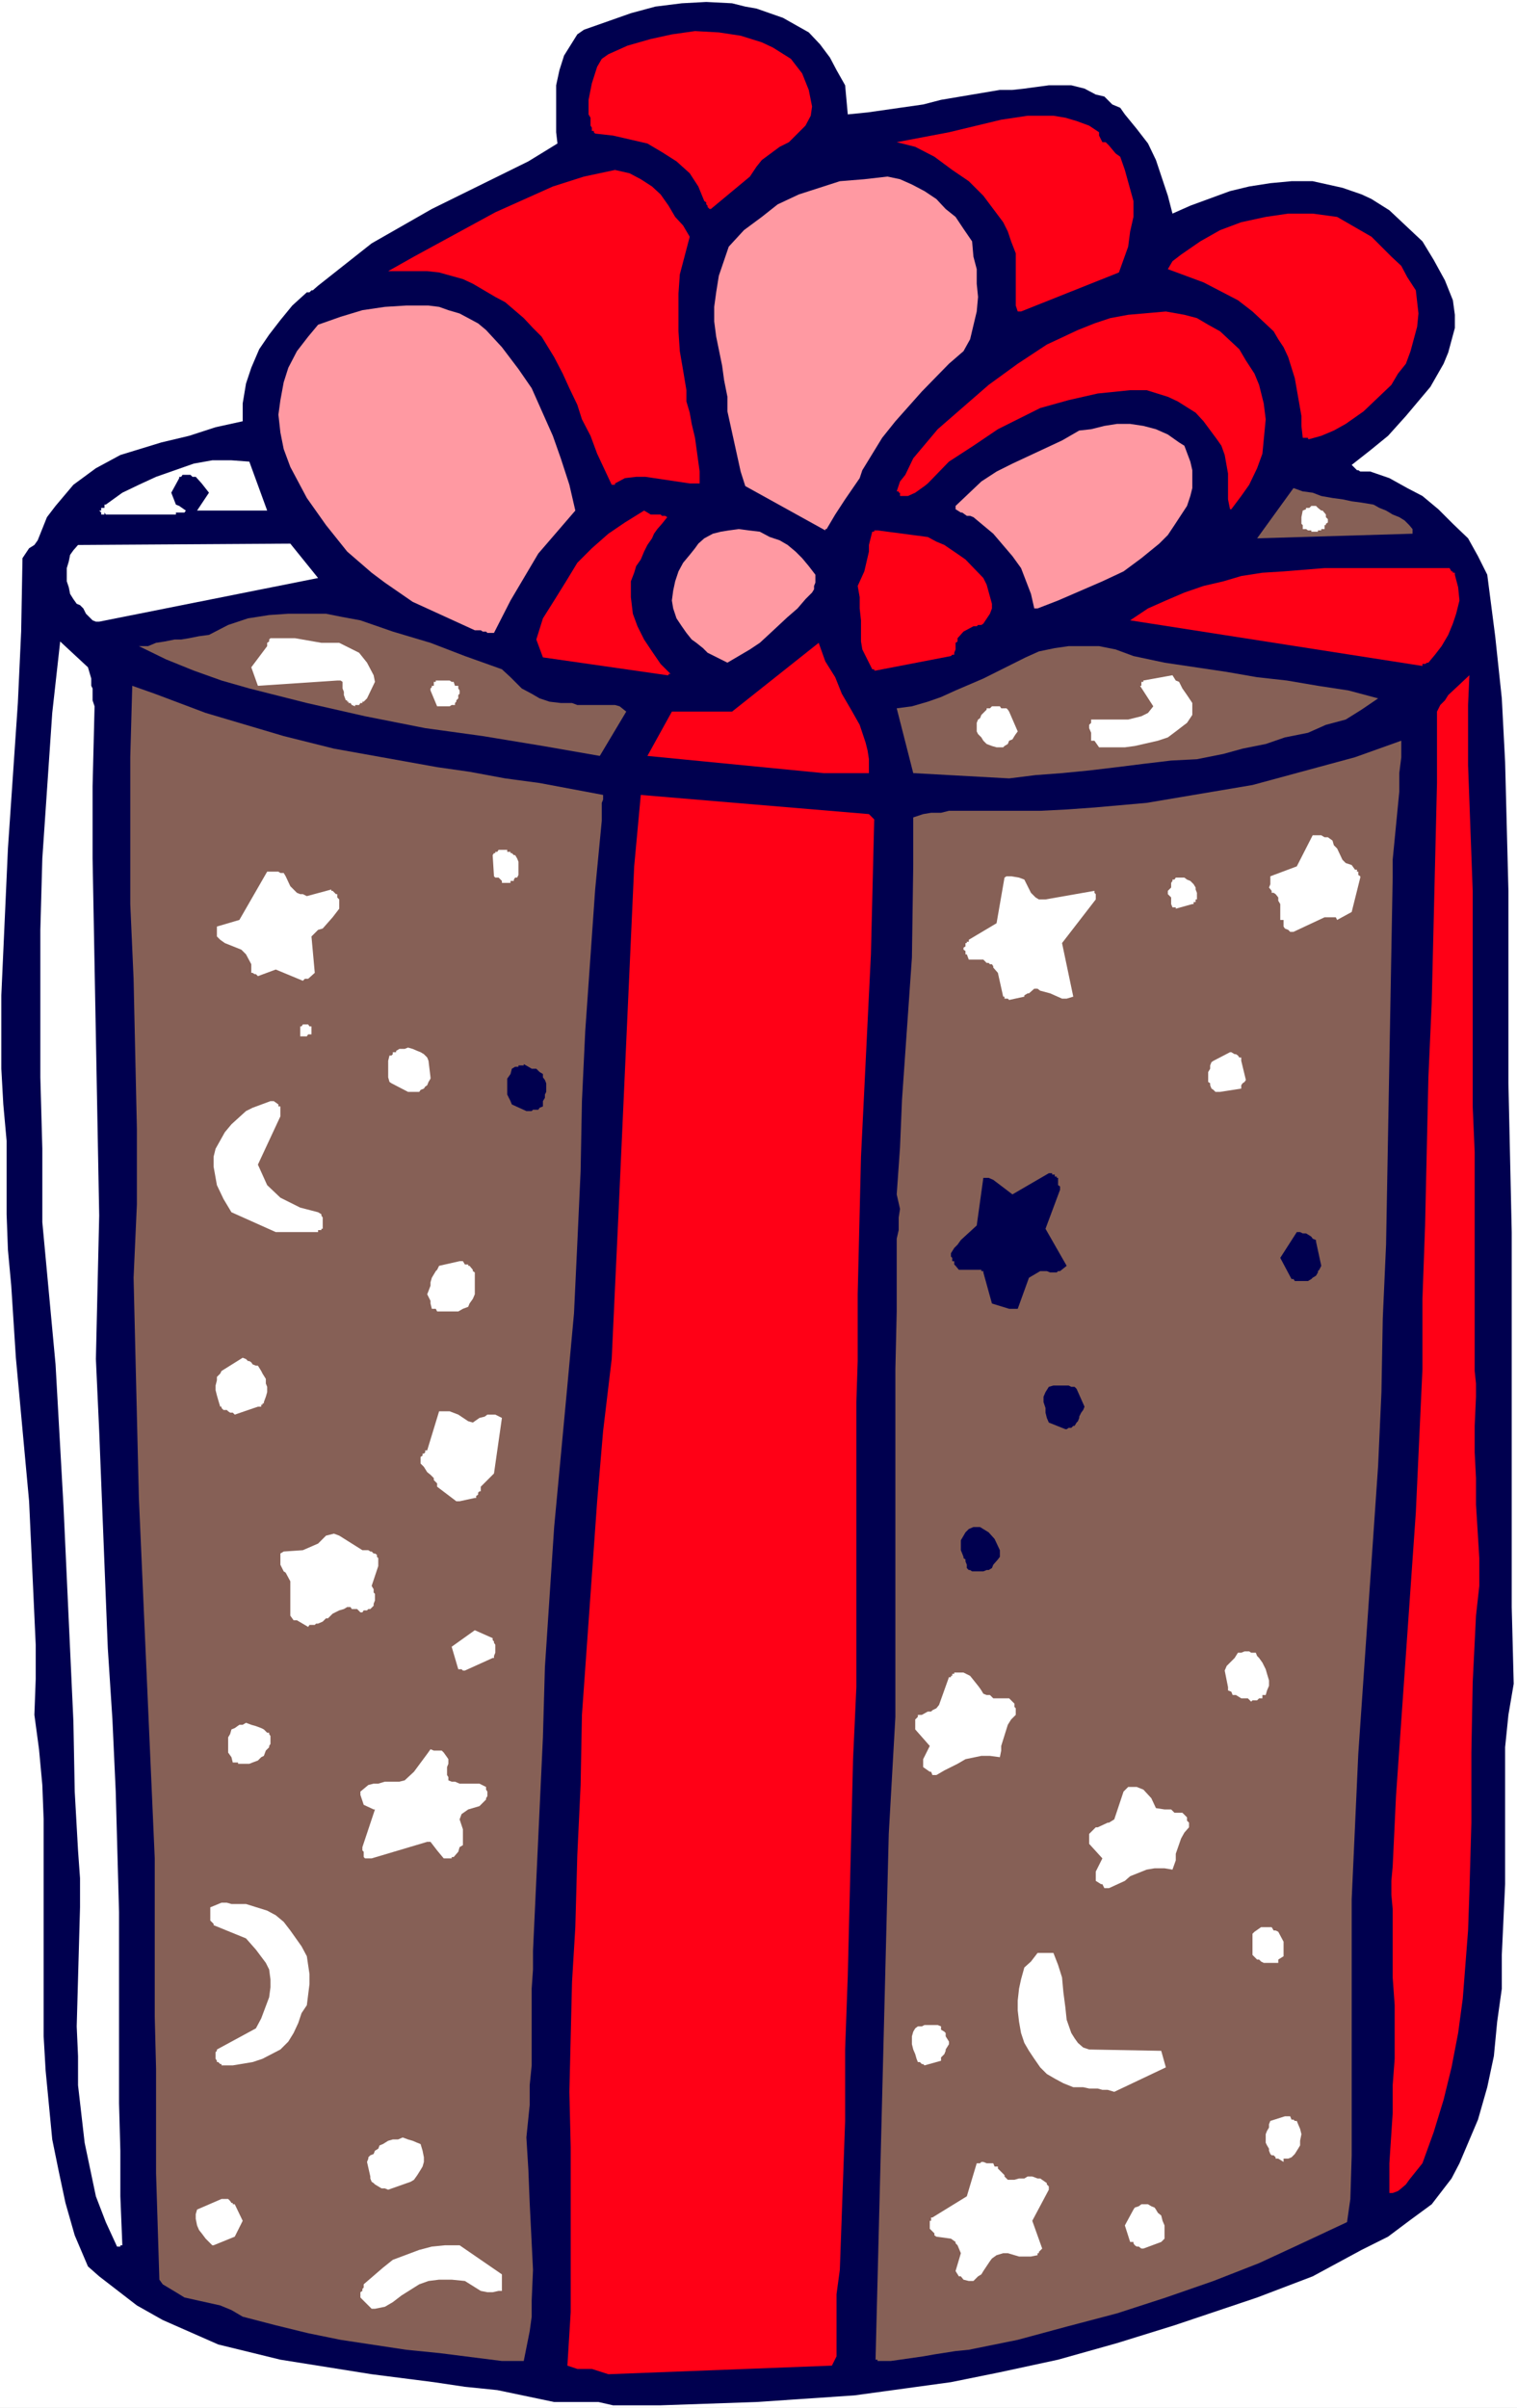
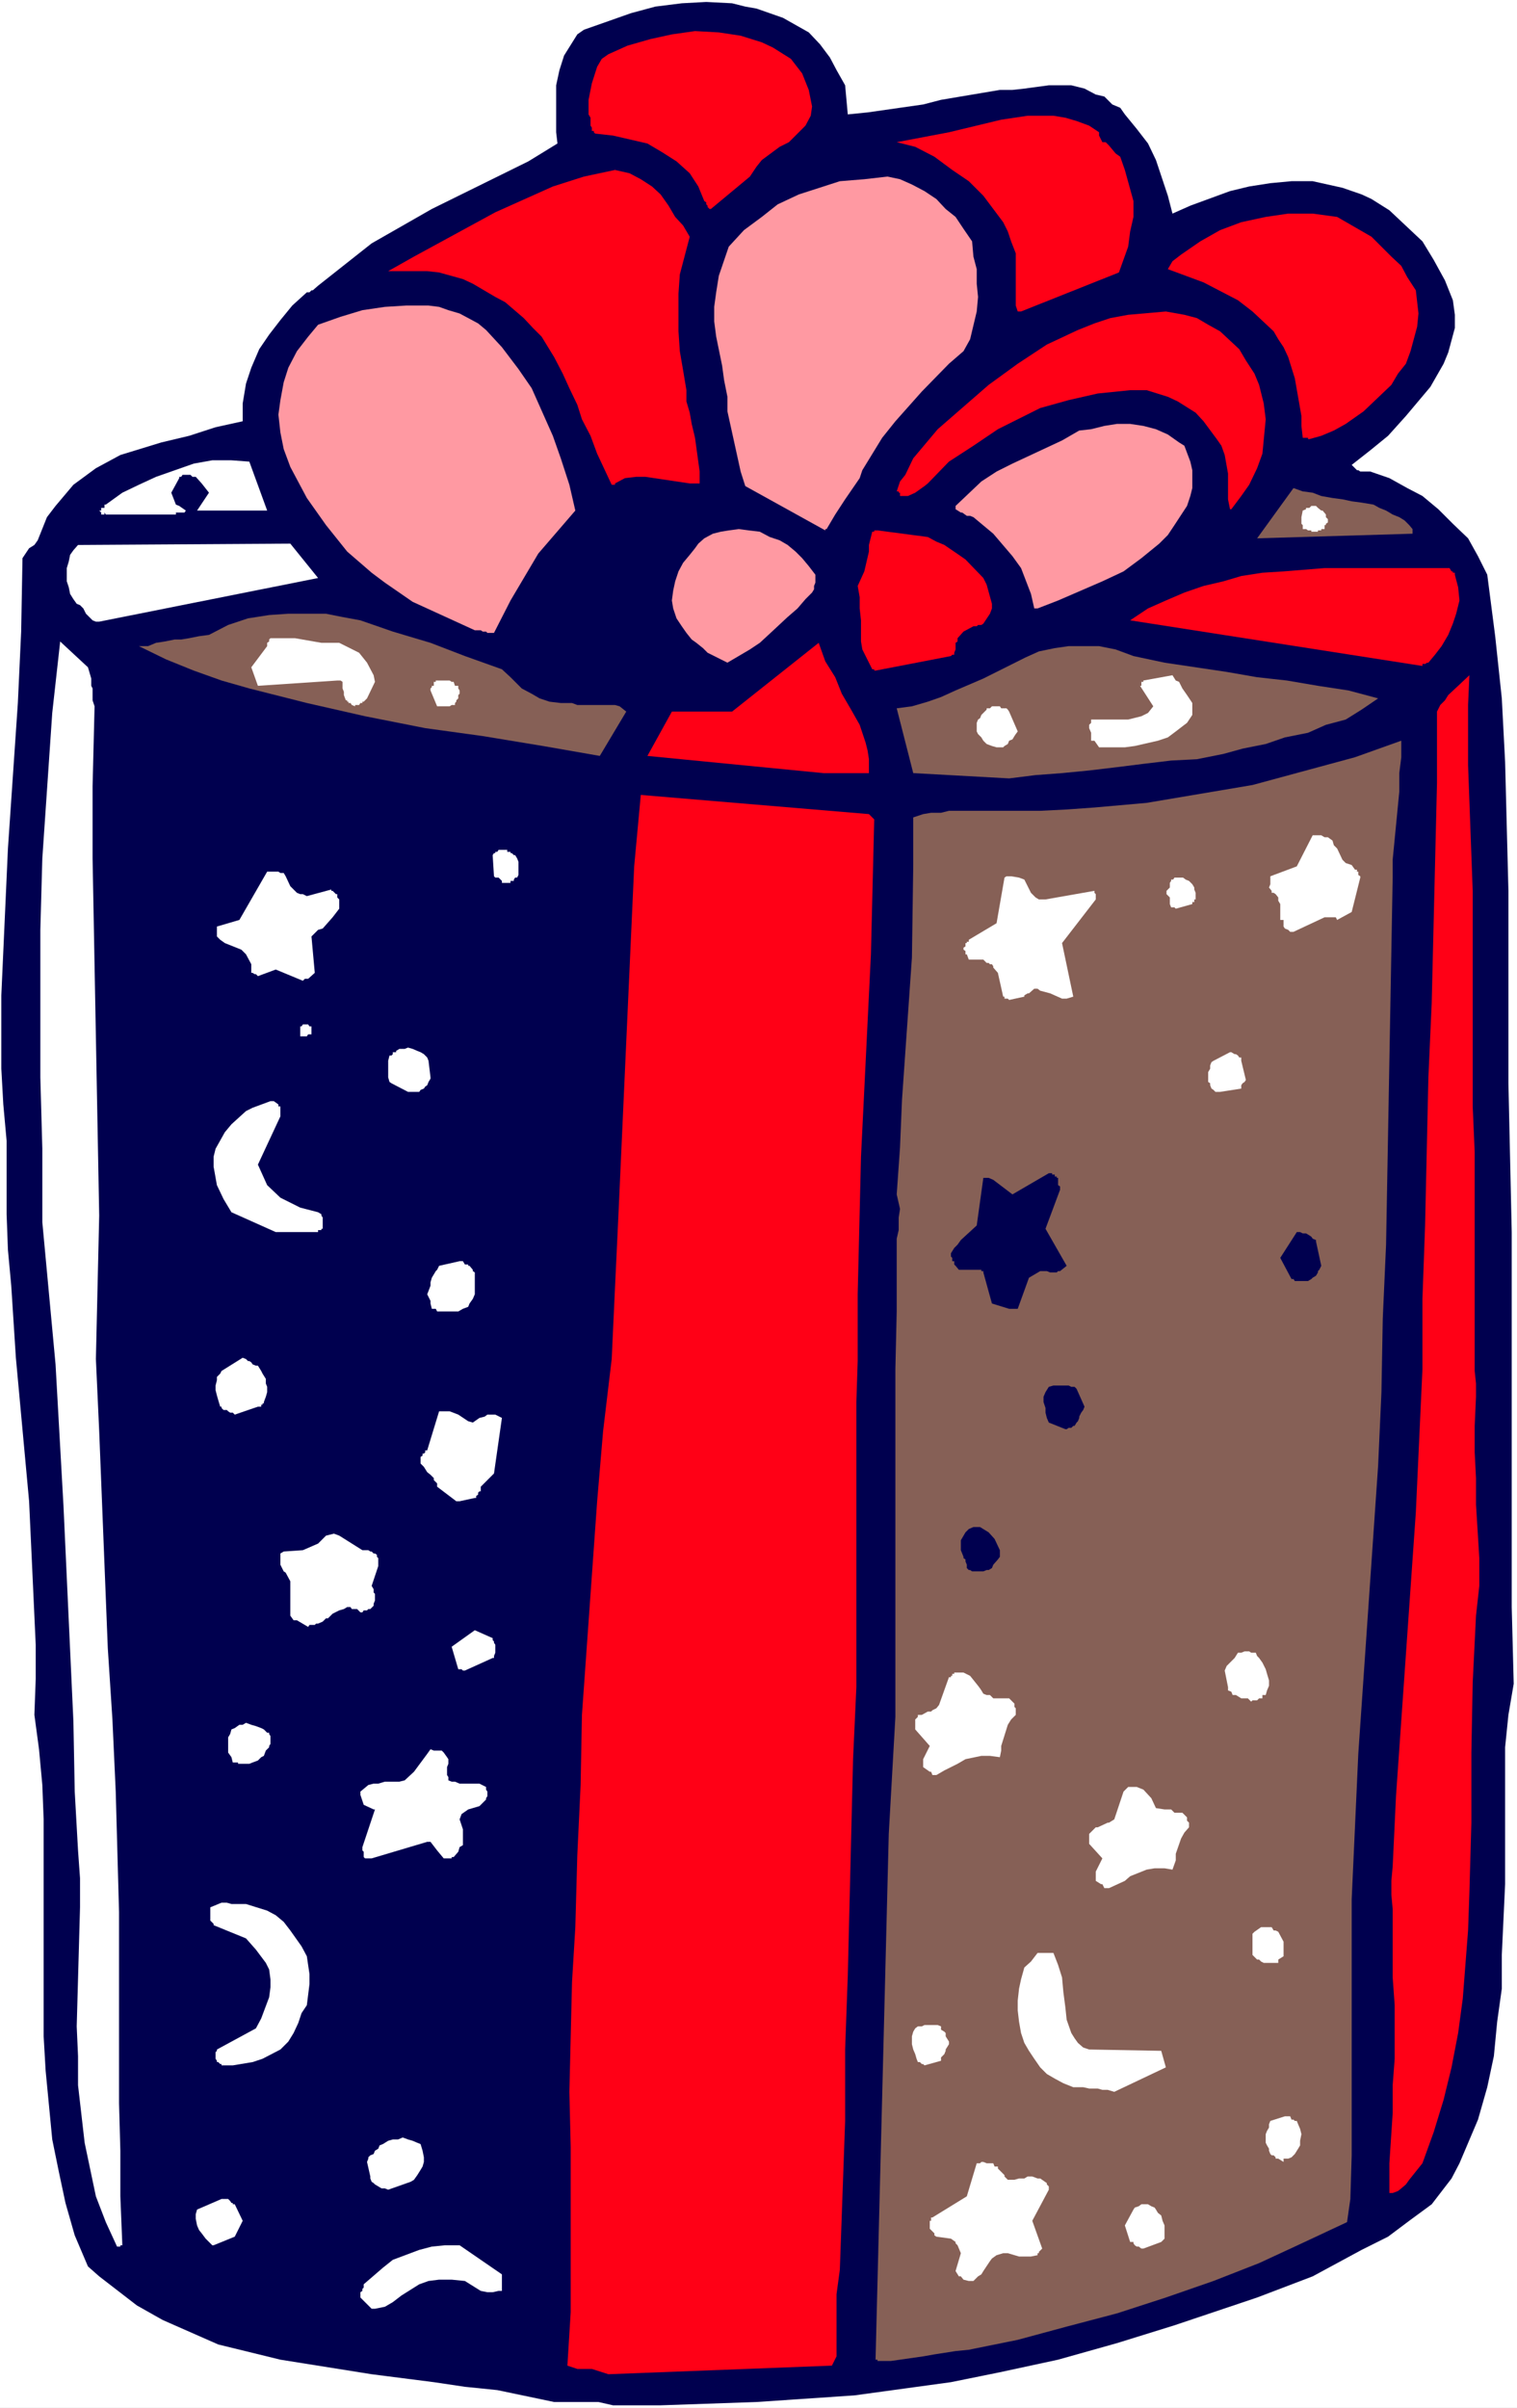
<svg xmlns="http://www.w3.org/2000/svg" xmlns:ns1="http://sodipodi.sourceforge.net/DTD/sodipodi-0.dtd" xmlns:ns2="http://www.inkscape.org/namespaces/inkscape" version="1.0" width="98.079mm" height="155.668mm" id="svg64" ns1:docname="Gift 32.wmf">
  <rect width="100%" height="100%" fill="#333333" stroke="none" />
  <ns1:namedview id="namedview64" pagecolor="#ffffff" bordercolor="#000000" borderopacity="0.25" ns2:showpageshadow="2" ns2:pageopacity="0.0" ns2:pagecheckerboard="0" ns2:deskcolor="#d1d1d1" ns2:document-units="mm" />
  <defs id="defs1">
    <pattern id="WMFhbasepattern" patternUnits="userSpaceOnUse" width="6" height="6" x="0" y="0" />
  </defs>
  <path style="fill:#ffffff;fill-opacity:1;fill-rule:evenodd;stroke:none" d="M 0,588.353 H 370.693 V 0 H 0 Z" id="path1" />
  <path style="fill:#00004f;fill-opacity:1;fill-rule:evenodd;stroke:none" d="m 149.796,587.707 h 11.635 l 23.431,-0.808 11.958,-0.808 11.958,-0.808 23.593,-3.232 11.958,-2.424 14.22,-3.07 14.382,-4.04 14.059,-4.363 20.199,-6.787 13.574,-5.171 11.958,-6.464 6.464,-3.232 5.171,-3.878 5.494,-4.04 4.848,-6.302 1.939,-3.717 4.525,-10.665 2.262,-7.918 1.616,-7.595 0.808,-8.403 1.131,-8.08 v -8.241 l 0.808,-17.29 v -25.047 -8.403 l 0.808,-7.918 1.293,-7.595 -0.485,-18.745 v -91.622 l -0.808,-36.358 v -47.023 l -0.808,-31.51 -0.808,-15.513 -1.616,-15.19 -1.939,-15.028 -2.262,-4.525 -2.424,-4.363 -3.717,-3.555 -3.555,-3.555 -3.878,-3.232 -3.717,-1.939 -4.363,-2.424 -4.686,-1.616 h -2.424 l -0.485,-0.323 h -0.323 l -1.293,-1.293 4.525,-3.555 4.363,-3.555 4.363,-4.848 5.979,-7.11 3.232,-5.656 1.131,-2.747 1.616,-5.979 v -3.232 l -0.485,-3.555 -1.939,-4.848 -2.747,-5.009 -2.747,-4.525 -8.08,-7.595 -4.363,-2.747 -2.424,-1.131 -4.686,-1.616 -7.272,-1.616 h -5.171 l -5.171,0.485 -5.171,0.808 -4.686,1.131 -9.696,3.555 -4.363,1.939 -1.131,-4.363 -2.909,-8.726 -1.939,-4.04 -2.747,-3.555 -2.909,-3.555 -1.131,-1.616 -1.939,-0.808 -1.939,-1.939 -2.101,-0.485 -2.747,-1.454 -3.232,-0.808 h -5.494 l -5.979,0.808 -2.909,0.323 h -3.07 l -14.382,2.424 -4.363,1.131 -13.574,1.939 -4.848,0.485 -0.646,-7.11 -2.101,-3.717 -1.616,-3.07 -2.424,-3.232 -2.747,-2.909 -6.302,-3.555 -6.464,-2.262 -2.747,-0.485 -3.232,-0.808 -6.302,-0.323 -5.979,0.323 -6.464,0.808 -5.979,1.616 -5.494,1.939 -5.979,2.101 -1.616,1.131 -3.232,5.171 -1.131,3.555 -0.808,3.717 v 11.473 l 0.323,2.747 -7.11,4.363 -23.592,11.635 -14.705,8.403 -3.07,2.424 -10.019,7.918 -1.293,1.131 h -0.323 l -0.485,0.485 h -0.646 l -3.555,3.232 -2.909,3.555 -2.747,3.555 -2.424,3.555 -1.939,4.525 -1.293,3.878 -0.808,4.848 v 4.363 l -6.625,1.454 -6.464,2.101 -6.787,1.616 -10.019,3.07 -5.979,3.232 -5.494,4.04 -4.363,5.171 -2.101,2.747 -2.262,5.656 -0.808,1.131 -1.293,0.808 -1.616,2.424 -0.323,17.937 -0.808,17.452 -2.424,35.55 -1.616,35.873 v 17.937 l 0.485,8.726 0.808,8.888 v 17.937 l 0.323,8.726 0.808,8.726 1.131,17.613 3.232,35.065 0.808,17.452 0.808,17.613 v 8.403 l -0.323,8.726 1.131,8.403 0.808,8.726 0.323,8.403 v 53.002 l 0.485,8.403 1.616,16.805 1.616,7.918 1.616,7.595 2.262,7.918 3.232,7.595 2.747,2.424 9.211,7.11 6.302,3.555 13.574,5.979 15.19,3.717 22.3,3.555 15.19,1.939 7.595,1.131 7.918,0.808 13.897,2.909 h 5.656 1.616 1.939 1.616 z" id="path2" />
  <path style="fill:#ff0016;fill-opacity:1;fill-rule:evenodd;stroke:none" d="m 148.665,580.112 54.618,-2.101 1.131,-2.262 v -2.909 -5.979 -3.232 -3.07 l 0.808,-5.979 1.293,-36.358 v -17.452 l 0.646,-17.937 1.293,-53.002 0.808,-17.613 v -69.646 l 0.323,-10.019 v -16.321 l 0.808,-33.611 2.424,-49.447 0.808,-32.965 -1.293,-1.293 -55.749,-4.686 -1.616,17.452 -3.878,85.805 -0.808,17.129 -0.808,17.452 -2.101,17.613 -1.454,17.129 -3.717,52.194 -0.323,17.129 -0.808,17.129 -0.485,17.613 -0.808,13.412 -0.646,26.824 0.323,13.574 v 40.236 l -0.808,13.089 2.424,0.808 h 3.555 z" id="path3" />
-   <path style="fill:#866056;fill-opacity:1;fill-rule:evenodd;stroke:none" d="m 122.649,576.88 h 5.333 l 1.454,-7.272 0.485,-3.555 v -3.878 l 0.323,-7.595 -0.808,-16.321 -0.323,-8.08 -0.485,-7.918 0.808,-7.918 v -4.848 l 0.485,-4.848 v -18.745 l 0.323,-4.686 v -4.525 l 2.424,-52.194 0.485,-17.129 2.262,-34.257 3.232,-34.581 1.616,-17.613 0.808,-17.129 0.808,-17.613 0.323,-17.129 0.808,-17.129 2.424,-34.581 1.616,-16.805 v -4.363 l 0.323,-0.808 v -1.131 l -15.513,-2.909 -8.403,-1.131 -8.726,-1.616 -7.918,-1.131 -25.208,-4.525 -12.281,-3.07 -19.068,-5.656 -12.443,-4.686 -5.494,-1.939 -0.485,17.452 v 35.873 l 0.808,18.26 0.808,36.681 v 18.421 l -0.808,17.937 1.293,53.81 3.878,88.067 v 38.62 l 0.323,12.766 v 25.531 l 0.808,26.016 0.808,1.131 3.232,1.939 2.101,1.293 8.726,1.939 2.747,1.131 2.747,1.616 8.08,2.101 7.918,1.939 7.918,1.616 15.998,2.424 8.08,0.808 z" id="path4" />
  <path style="fill:#866056;fill-opacity:1;fill-rule:evenodd;stroke:none" d="m 214.756,576.88 h 2.909 l 7.918,-1.131 2.747,-0.485 5.171,-0.808 3.232,-0.323 11.958,-2.424 11.958,-3.232 12.281,-3.232 11.958,-3.878 11.635,-4.04 11.15,-4.363 11.15,-5.171 10.342,-4.848 0.808,-5.656 0.323,-10.665 v -27.147 -17.937 -17.452 l 1.616,-35.55 4.848,-70.454 0.808,-17.937 0.323,-17.937 0.808,-18.098 1.616,-89.683 v -4.363 l 1.616,-16.644 v -4.525 l 0.485,-3.878 v -4.04 l -11.311,4.04 -25.047,6.787 -25.855,4.363 -12.766,1.131 -6.787,0.485 -6.464,0.323 h -22.3 l -1.939,0.485 h -2.424 l -1.939,0.323 -2.424,0.808 v 11.635 l -0.323,22.623 -2.424,34.742 -0.485,11.635 -0.808,11.473 0.808,3.555 -0.323,2.101 v 3.07 l -0.485,2.101 v 17.775 l -0.323,14.058 v 84.997 l -1.616,28.602 -3.232,128.465 h 0.485 v 0.323 z" id="path5" />
  <path style="fill:#ffffff;fill-opacity:1;fill-rule:evenodd;stroke:none" d="m 91.623,564.115 2.424,-0.485 1.939,-1.131 2.101,-1.616 4.363,-2.747 2.262,-0.808 2.585,-0.323 h 3.07 l 3.232,0.323 3.878,2.424 1.616,0.323 h 1.293 l 1.454,-0.323 h 0.808 v -0.485 -3.07 -0.485 l -10.342,-7.11 h -3.555 l -3.232,0.323 -3.07,0.808 -6.464,2.424 -2.424,1.939 -4.686,4.04 v 0.808 l -0.323,0.323 v 0.485 l -0.485,0.323 v 1.293 l 2.747,2.747 z" id="path6" />
  <path style="fill:#ffffff;fill-opacity:1;fill-rule:evenodd;stroke:none" d="m 237.864,557.328 1.131,-1.131 0.808,-0.485 0.485,-0.808 1.616,-2.424 0.485,-0.646 1.131,-0.808 1.616,-0.485 h 1.131 l 2.747,0.808 h 2.909 l 1.616,-0.323 v -0.485 h 0.323 v -0.323 l 0.808,-0.808 -2.424,-6.787 4.04,-7.595 v -0.808 l -0.485,-0.485 v -0.323 l -1.616,-1.131 h -0.646 l -1.293,-0.485 h -1.131 l -0.808,0.485 h -1.293 l -1.131,0.323 h -1.616 l -0.808,-0.808 v -0.323 l -1.616,-1.616 v -0.485 h -0.323 -0.485 l -0.323,-0.808 h -0.808 -0.323 -0.485 l -0.808,-0.323 h -0.485 l -0.323,0.323 h -0.485 -0.323 l -2.424,8.08 -8.403,5.171 h -0.323 v 0.808 h -0.323 v 1.939 l 1.131,1.131 v 0.485 l 0.485,0.323 3.555,0.485 1.131,0.808 v 0.323 l 0.485,0.485 0.808,1.939 -1.293,4.363 0.808,1.293 h 0.485 l 0.646,0.808 1.293,0.323 h 0.323 0.485 z" id="path7" />
  <path style="fill:#ffffff;fill-opacity:1;fill-rule:evenodd;stroke:none" d="M 29.895,548.602 29.41,536.644 V 525.494 L 29.087,513.86 v -46.7 l -0.808,-29.41 -0.808,-17.613 -1.131,-17.452 -2.101,-53.002 -0.808,-17.613 0.808,-35.065 -1.616,-87.259 v -17.613 l 0.485,-19.553 -0.485,-1.454 v -2.909 l -0.323,-0.646 v -1.778 l -0.808,-2.747 -6.787,-6.302 -1.939,17.452 -2.424,35.55 -0.485,17.452 v 36.035 l 0.485,17.452 v 17.937 l 3.232,34.742 1.939,34.581 2.424,52.679 0.323,17.129 0.808,14.382 0.485,6.787 v 7.11 l -0.808,29.086 0.323,7.272 v 7.11 l 1.616,14.058 2.747,13.089 2.424,6.302 2.747,5.979 h 0.808 v -0.323 z" id="path8" />
  <path style="fill:#ffffff;fill-opacity:1;fill-rule:evenodd;stroke:none" d="m 279.393,549.41 4.363,-1.616 0.808,-0.808 v -0.808 -1.293 -1.131 l -0.485,-1.131 -0.323,-1.293 -0.808,-0.646 -0.485,-0.808 -0.323,-0.485 -0.808,-0.323 -0.808,-0.485 h -0.808 -0.808 l -0.646,0.485 -0.97,0.323 -0.323,0.485 -2.101,3.878 1.293,4.04 h 0.808 v 0.323 l 0.323,0.485 0.485,0.323 h 0.485 l 0.646,0.485 z" id="path9" />
  <path style="fill:#ffffff;fill-opacity:1;fill-rule:evenodd;stroke:none" d="m 52.194,548.602 5.171,-2.101 1.939,-3.878 -1.939,-4.04 h -0.485 v -0.323 h -0.323 l -0.323,-0.485 -0.485,-0.485 h -0.323 -0.485 -0.808 l -5.979,2.585 -0.323,1.131 v 1.131 l 0.323,1.616 0.485,1.131 0.646,0.808 0.97,1.293 0.808,0.808 0.808,0.808 z" id="path10" />
  <path style="fill:#ff0016;fill-opacity:1;fill-rule:evenodd;stroke:none" d="m 340.314,535.836 1.293,-0.485 0.808,-0.646 1.131,-0.97 0.808,-1.131 3.232,-4.04 2.747,-7.595 2.424,-7.918 1.939,-7.918 1.616,-8.403 1.131,-8.403 1.293,-16.644 0.323,-9.211 0.485,-17.129 v -17.129 l 0.323,-17.129 0.808,-16.321 0.808,-7.272 v -6.787 l -0.808,-13.089 v -6.464 l -0.323,-6.302 v -6.464 l 0.323,-7.11 v -3.232 l -0.323,-3.07 v -53.487 l -0.485,-11.15 v -52.679 l -1.131,-30.702 v -14.705 l 0.323,-7.272 -2.747,2.585 -2.424,2.262 -0.808,1.293 -1.131,1.131 -0.808,1.616 v 17.452 l -1.293,53.81 -0.808,18.098 -0.808,36.196 -0.646,17.937 v 17.129 l -1.616,35.065 -4.848,69.323 -0.808,17.129 -0.323,3.555 v 3.393 l 0.323,3.555 v 16.644 l 0.485,6.787 v 13.089 l -0.485,6.464 v 6.787 l -0.808,12.281 v 7.272 z" id="path11" />
  <path style="fill:#ffffff;fill-opacity:1;fill-rule:evenodd;stroke:none" d="m 94.855,535.028 5.494,-1.939 0.808,-0.485 0.808,-1.131 0.808,-1.293 0.485,-0.808 0.323,-1.131 v -1.131 l -0.323,-1.616 -0.485,-1.616 -0.808,-0.323 -1.131,-0.485 -1.131,-0.323 -1.293,-0.485 -1.131,0.485 h -1.293 l -1.131,0.323 -1.293,0.808 -0.808,0.323 -0.323,0.808 -0.808,0.485 -0.323,0.808 -0.808,0.323 -0.485,0.485 v 0.323 l -0.323,0.808 0.808,3.555 v 0.485 l 0.323,0.808 0.485,0.323 0.323,0.323 0.808,0.485 0.808,0.485 h 0.808 z" id="path12" />
  <path style="fill:#ffffff;fill-opacity:1;fill-rule:evenodd;stroke:none" d="m 313.974,527.433 h 0.485 0.323 l 0.808,-0.323 0.808,-0.808 0.808,-1.293 0.485,-0.808 v -1.131 l 0.323,-1.616 -0.323,-1.293 -0.485,-1.131 -0.323,-0.808 h -0.485 l -0.323,-0.323 h -0.485 l -0.323,-0.808 h -0.808 -0.485 l -3.555,1.131 -0.323,0.808 v 0.808 l -0.485,0.808 -0.323,0.808 v 1.293 0.808 l 0.323,0.646 0.485,0.808 v 0.485 l 0.323,0.808 0.323,0.323 h 0.485 l 0.485,0.485 v 0.323 h 0.646 l 1.293,0.808 v -0.808 z" id="path13" />
  <path style="fill:#ffffff;fill-opacity:1;fill-rule:evenodd;stroke:none" d="m 272.283,511.113 12.604,-5.979 -1.131,-4.04 -17.614,-0.323 -1.454,-0.485 -1.293,-1.131 -0.808,-1.131 -0.808,-1.293 -1.131,-3.232 -0.323,-3.07 -0.485,-3.717 -0.323,-3.555 -0.97,-3.07 -1.131,-2.909 h -3.878 l -1.616,2.101 -1.616,1.454 -0.808,2.909 -0.485,2.262 -0.323,2.909 v 2.424 l 0.323,2.747 0.485,2.747 0.808,2.424 1.131,1.939 1.293,1.939 1.454,2.101 1.616,1.616 1.939,1.131 2.101,1.131 2.424,0.97 h 1.131 1.293 l 1.454,0.323 h 1.293 0.808 l 1.131,0.323 h 1.293 z" id="path14" />
  <path style="fill:#ffffff;fill-opacity:1;fill-rule:evenodd;stroke:none" d="m 54.133,504.649 h 2.747 l 4.848,-0.808 2.424,-0.808 4.363,-2.262 1.939,-1.939 1.293,-2.101 1.131,-2.424 0.808,-2.424 1.293,-1.939 0.646,-5.171 v -2.424 l -0.646,-4.363 -1.293,-2.424 -2.747,-3.878 -1.616,-2.101 -1.939,-1.616 -2.101,-1.131 -5.171,-1.616 h -3.555 l -1.131,-0.323 h -1.293 l -2.747,1.131 v 0.808 0.323 1.293 0.323 0.485 l 0.808,0.808 v 0.323 l 7.918,3.232 2.424,2.747 2.424,3.232 0.808,1.616 0.323,2.424 v 1.939 l -0.323,2.424 -1.939,5.171 -1.293,2.424 -9.534,5.171 v 0.323 l -0.323,0.323 v 1.616 l 0.323,0.485 v 0.323 h 0.323 l 0.485,0.485 h 0.323 z" id="path15" />
  <path style="fill:#ffffff;fill-opacity:1;fill-rule:evenodd;stroke:none" d="m 225.906,504.649 4.04,-1.131 v -0.808 l 0.808,-0.808 0.323,-0.808 v -0.323 l 0.808,-1.293 v -0.646 l -0.808,-1.293 v -0.808 l -0.323,-0.323 -0.808,-0.485 v -0.323 -0.485 l -0.808,-0.323 h -0.808 -0.808 -0.808 -0.808 l -0.646,0.323 h -0.97 l -0.646,0.485 -0.485,0.808 -0.323,1.131 v 1.293 0.646 l 0.323,1.293 0.485,1.131 0.323,1.131 0.323,0.808 h 0.485 l 0.485,0.485 h 0.323 z" id="path16" />
  <path style="fill:#ffffff;fill-opacity:1;fill-rule:evenodd;stroke:none" d="m 310.096,479.602 h 2.262 v -0.808 l 1.293,-0.808 v -0.808 -0.808 -0.808 -0.808 -0.323 l -1.293,-2.424 -0.646,-0.323 h -0.485 l -0.485,-0.808 h -2.585 l -1.616,1.131 -0.485,0.485 v 5.171 l 1.131,1.131 h 0.485 l 0.485,0.485 0.646,0.323 z" id="path17" />
  <path style="fill:#ffffff;fill-opacity:1;fill-rule:evenodd;stroke:none" d="m 270.991,461.343 3.878,-1.778 1.293,-1.131 4.04,-1.616 1.939,-0.323 h 2.424 l 1.939,0.323 0.808,-2.262 v -1.616 l 1.293,-3.717 0.808,-1.454 1.131,-1.293 v -1.131 l -0.485,-0.485 v -0.808 l -1.131,-1.131 h -0.808 -1.131 l -0.808,-0.808 h -1.616 l -2.101,-0.323 -1.131,-2.424 -1.939,-2.101 -1.616,-0.646 h -2.101 l -1.131,1.131 -2.262,6.787 -1.293,0.808 h -0.323 l -2.424,1.131 h -0.485 l -1.616,1.616 v 2.424 l 3.232,3.555 -1.616,3.232 v 2.262 l 1.293,0.808 h 0.323 l 0.485,0.97 z" id="path18" />
  <path style="fill:#ffffff;fill-opacity:1;fill-rule:evenodd;stroke:none" d="m 228.815,433.711 1.939,-1.131 3.232,-1.616 1.939,-1.131 3.878,-0.808 h 2.101 l 2.424,0.323 0.323,-1.616 v -1.131 l 1.616,-5.171 0.808,-1.293 1.131,-1.131 v -1.616 l -0.323,-0.323 v -0.808 l -1.293,-1.293 h -1.131 -2.747 l -0.808,-0.808 h -0.808 l -0.808,-0.323 -0.485,-0.808 -0.323,-0.485 -0.485,-0.646 -1.939,-2.424 -1.616,-0.808 h -2.262 v 0.323 h -0.485 v 0.485 h -0.323 v 0.323 h -0.485 l -2.424,6.787 -0.646,0.808 -0.97,0.485 -0.323,0.323 h -0.808 l -1.454,0.808 h -0.97 v 0.485 l -0.646,0.646 v 2.424 l 3.555,4.04 -1.616,3.232 v 1.939 l 1.616,1.131 h 0.323 l 0.323,0.808 z" id="path19" />
  <path style="fill:#ffffff;fill-opacity:1;fill-rule:evenodd;stroke:none" d="m 90.815,454.071 13.574,-4.04 h 0.808 l 1.616,2.101 1.616,1.939 h 1.939 v -0.323 h 0.485 l 1.131,-1.293 0.323,-1.131 0.808,-0.485 v -3.878 l -0.808,-2.424 0.485,-1.293 1.616,-1.131 2.747,-0.808 1.616,-1.616 v -0.323 l 0.323,-0.485 v -1.131 l -0.323,-0.485 v -0.646 l -1.616,-0.808 h -4.848 l -1.131,-0.485 h -0.808 l -0.808,-0.323 v -0.808 l -0.323,-0.485 v -1.939 l 0.323,-0.808 v -1.131 l -0.323,-0.485 -0.808,-1.131 -0.485,-0.485 h -1.939 l -0.808,-0.323 -0.808,1.131 -3.232,4.363 -2.262,2.101 -1.293,0.323 h -3.555 l -1.616,0.485 h -1.131 l -1.293,0.323 -1.939,1.616 v 0.808 l 0.808,2.424 2.424,1.131 h 0.323 l -3.07,9.211 v 0.808 l 0.323,0.323 v 1.293 l 0.323,0.323 z" id="path20" />
  <path style="fill:#ffffff;fill-opacity:1;fill-rule:evenodd;stroke:none" d="m 58.496,430.964 h 0.808 0.808 0.808 l 0.808,-0.323 1.293,-0.485 0.808,-0.808 0.646,-0.323 0.485,-1.293 0.323,-0.323 0.485,-0.485 v -0.323 l 0.323,-0.485 v -0.323 -0.485 -0.323 -0.485 -0.323 l -0.323,-0.485 v -0.323 h -0.485 l -0.808,-0.808 -0.646,-0.323 -1.293,-0.485 -1.131,-0.323 -1.293,-0.485 -0.808,0.485 h -0.808 l -1.131,0.808 -0.808,0.323 -0.323,1.131 -0.485,0.808 v 1.293 1.131 1.293 l 0.808,1.131 0.323,1.293 h 0.485 0.323 0.485 v 0.323 z" id="path21" />
  <path style="fill:#ffffff;fill-opacity:1;fill-rule:evenodd;stroke:none" d="m 307.187,415.451 0.485,-0.485 h 0.485 0.323 v -0.808 h 0.323 0.485 l 0.323,-1.131 0.485,-1.131 v -1.293 l -0.485,-1.616 -0.323,-1.131 -0.808,-1.616 -0.808,-1.131 -0.485,-0.485 -0.323,-0.808 h -0.323 -0.485 -0.323 l -0.485,-0.323 h -0.323 -0.808 l -0.808,0.323 h -0.808 l -0.808,1.293 -0.808,0.808 -0.323,0.323 -0.808,0.808 -0.485,1.131 0.808,4.04 v 0.808 l 0.808,0.323 0.323,0.808 h 0.808 l 1.293,0.808 h 0.323 1.293 l 0.808,0.808 0.323,-0.323 h 0.485 0.323 z" id="path22" />
  <path style="fill:#ffffff;fill-opacity:1;fill-rule:evenodd;stroke:none" d="m 113.599,408.179 6.787,-3.07 h 0.323 v -0.485 l 0.323,-0.808 v -0.323 -0.485 -0.323 -0.323 -0.485 l -0.323,-0.485 v -0.323 l -0.323,-0.323 v -0.485 l -4.363,-1.939 -5.656,4.04 1.616,5.494 h 0.323 0.485 l 0.323,0.323 z" id="path23" />
  <path style="fill:#ffffff;fill-opacity:1;fill-rule:evenodd;stroke:none" d="m 76.11,397.029 h 0.808 l 0.323,-0.323 h 0.485 l 1.131,-0.485 0.808,-0.808 h 0.485 l 1.131,-1.131 1.616,-0.808 1.131,-0.323 0.808,-0.485 h 0.808 l 0.323,0.485 h 1.293 l 0.808,0.808 h 0.485 l 0.323,-0.485 h 0.808 l 0.323,-0.323 h 0.485 l 0.808,-0.808 v -0.485 l 0.323,-0.808 v -1.616 l -0.323,-0.323 v -0.808 l -0.485,-0.808 1.616,-4.848 v -1.939 l -0.323,-0.323 v -0.485 l -0.485,-0.323 h -0.323 l -0.485,-0.485 h -0.323 l -0.485,-0.323 H 88.553 l -5.656,-3.555 -1.293,-0.485 -1.939,0.485 -1.131,1.131 -0.808,0.808 -3.717,1.616 -4.686,0.323 -0.808,0.485 v 0.323 2.424 l 0.808,1.616 0.485,0.323 1.131,2.101 v 8.403 l 0.808,1.131 h 0.808 l 2.747,1.616 0.323,-0.485 z" id="path24" />
  <path style="fill:#00004f;fill-opacity:1;fill-rule:evenodd;stroke:none" d="m 237.864,383.94 h 2.424 l 0.808,-0.323 h 0.485 l 0.808,-0.485 0.323,-0.808 1.131,-1.293 0.485,-0.646 v -1.616 l -1.293,-2.747 -1.454,-1.616 -2.101,-1.293 h -1.616 l -1.131,0.485 -0.808,0.808 -1.131,1.939 v 2.424 l 0.646,1.616 v 0.323 l 0.485,0.323 v 0.485 l 0.323,0.808 v 0.808 l 0.485,0.485 h 0.323 l 0.485,0.323 z" id="path25" />
  <path style="fill:#ffffff;fill-opacity:1;fill-rule:evenodd;stroke:none" d="m 112.307,366.812 3.717,-0.808 h 0.323 v -0.485 l 0.485,-0.323 v -0.485 l 0.323,-0.323 h 0.323 v -1.131 l 3.232,-3.232 1.939,-13.574 -1.616,-0.808 h -1.939 l -0.646,0.485 -1.293,0.323 -1.616,1.131 -1.131,-0.323 -2.424,-1.616 -2.101,-0.808 h -2.585 l -2.909,9.534 h -0.485 v 0.485 l -0.323,0.323 h -0.323 v 0.485 l -0.485,0.323 v 1.616 l 0.808,0.808 0.808,1.293 0.808,0.646 0.808,0.808 v 0.485 l 0.808,0.808 v 0.808 l 4.686,3.555 z" id="path26" />
  <path style="fill:#00004f;fill-opacity:1;fill-rule:evenodd;stroke:none" d="m 260.325,349.198 h 0.323 l 0.485,-0.323 h 0.323 0.323 l 0.485,-0.485 h 0.323 l 0.485,-0.808 0.323,-0.323 0.323,-0.808 v -0.323 l 0.485,-0.97 0.485,-0.646 0.323,-0.808 -1.939,-4.363 -0.485,-0.485 h -0.808 l -0.646,-0.323 h -0.808 -0.808 -0.97 -0.323 -0.808 l -1.131,0.323 -0.808,1.293 -0.485,1.131 v 1.293 l 0.485,1.454 v 1.131 l 0.323,1.293 0.485,1.131 z" id="path27" />
  <path style="fill:#ffffff;fill-opacity:1;fill-rule:evenodd;stroke:none" d="m 57.365,345.643 5.656,-1.939 h 0.323 0.485 v -0.485 h 0.323 v -0.323 h 0.323 v -0.323 l 0.485,-1.293 0.323,-1.131 v -1.293 l -0.323,-0.808 v -1.131 l -0.808,-1.293 -0.323,-0.646 -0.808,-1.293 h -0.485 l -0.808,-0.323 -0.323,-0.485 -0.485,-0.323 h -0.323 l -0.485,-0.485 -0.808,-0.323 -5.171,3.232 -0.323,0.646 -0.808,0.808 v 0.808 l -0.323,1.293 v 1.131 l 0.323,1.293 0.323,1.131 0.485,1.616 h 0.323 v 0.323 l 0.485,0.485 h 0.808 l 0.323,0.323 0.485,0.323 h 0.646 z" id="path28" />
  <path style="fill:#ffffff;fill-opacity:1;fill-rule:evenodd;stroke:none" d="m 108.429,320.435 h 1.131 1.293 1.131 l 1.131,-0.646 1.293,-0.485 0.323,-0.808 0.808,-1.131 0.485,-1.131 v -5.333 l -0.485,-0.323 v -0.323 l -0.808,-0.97 h -0.323 v -0.323 h -0.808 l -0.485,-0.808 h -0.808 l -5.009,1.131 -0.485,0.97 -0.323,0.323 -0.485,0.808 -0.485,0.808 -0.323,1.131 v 0.808 l -0.485,1.293 -0.323,0.808 0.323,0.646 0.485,0.97 v 0.323 0.323 l 0.323,1.293 h 0.97 l 0.323,0.646 h 0.808 0.323 z" id="path29" />
  <path style="fill:#00004f;fill-opacity:1;fill-rule:evenodd;stroke:none" d="m 246.59,319.789 h 1.616 0.485 l 2.747,-7.595 2.747,-1.616 h 1.616 l 0.808,0.323 h 1.616 l 0.323,-0.323 h 0.485 l 1.616,-1.293 -5.171,-9.049 3.555,-9.534 v -0.808 l -0.485,-0.323 v -0.97 -0.323 -0.485 h -0.323 v -0.323 h -0.485 v -0.485 h -0.646 v -0.323 h -0.808 l -8.888,5.171 -4.686,-3.555 -1.131,-0.485 h -1.293 l -1.616,11.635 -3.878,3.555 -0.808,1.131 -0.808,0.808 -0.808,1.293 v 0.808 l 0.323,0.323 v 0.808 h 0.485 v 0.808 l 0.323,0.323 0.808,0.97 h 0.485 0.646 4.363 v 0.323 h 0.485 v 0.323 l 2.101,7.595 z" id="path30" />
  <path style="fill:#00004f;fill-opacity:1;fill-rule:evenodd;stroke:none" d="m 316.883,313.002 h 0.323 0.485 0.323 0.323 0.485 0.323 0.485 l 0.808,-0.485 0.323,-0.323 0.808,-0.485 0.485,-0.808 v -0.323 l 0.323,-0.323 0.485,-0.97 -1.293,-5.979 v -0.323 l -0.808,-0.323 -0.323,-0.485 -0.485,-0.323 -0.808,-0.485 h -0.808 l -0.646,-0.323 h -0.808 l -4.04,6.302 2.747,5.171 h 0.485 l 0.323,0.485 z" id="path31" />
  <path style="fill:#ffffff;fill-opacity:1;fill-rule:evenodd;stroke:none" d="m 67.384,301.044 h 10.342 v -0.485 h 0.808 v -0.323 h 0.323 v -0.485 -0.323 -0.808 -0.323 -0.808 l -0.323,-0.485 v -0.323 l -0.808,-0.485 -4.363,-1.131 -4.848,-2.424 -3.232,-3.07 -2.262,-5.009 5.494,-11.796 v -2.424 h -0.485 v -0.485 l -1.131,-0.808 H 66.091 l -4.363,1.616 -1.616,0.808 -3.555,3.232 -1.616,1.939 -2.262,4.04 -0.485,1.939 v 2.424 l 0.808,4.525 1.616,3.393 1.939,3.232 z" id="path32" />
  <path style="fill:#00004f;fill-opacity:1;fill-rule:evenodd;stroke:none" d="m 129.92,271.473 0.323,-0.323 h 0.485 0.323 0.485 l 0.323,-0.485 0.808,-0.323 v -0.808 -0.485 l 0.485,-0.808 v -0.808 l 0.323,-0.646 v -0.808 -1.293 l -0.323,-0.808 -0.485,-0.646 v -0.808 l -0.808,-0.485 -0.808,-0.808 h -1.131 l -0.808,-0.485 -1.131,-0.646 v 0.323 h -0.485 -0.323 -0.485 v 0.323 h -0.323 -0.485 l -0.808,0.485 -0.323,1.293 -0.808,1.131 v 1.131 1.616 1.131 l 0.808,1.616 0.323,0.808 3.555,1.616 h 0.485 0.323 z" id="path33" />
  <path style="fill:#ffffff;fill-opacity:1;fill-rule:evenodd;stroke:none" d="m 99.703,266.787 h 0.323 0.323 0.485 0.323 0.485 0.808 l 0.323,-0.485 0.808,-0.323 0.323,-0.485 0.485,-0.323 0.323,-0.808 0.485,-0.808 v -0.323 l -0.485,-4.04 -0.323,-0.808 -0.808,-0.808 -0.808,-0.485 -0.808,-0.323 -1.131,-0.485 -1.131,-0.323 -0.808,0.323 h -1.293 l -0.808,0.485 v 0.323 h -0.808 v 0.485 l -0.323,0.323 H 95.178 l -0.323,1.293 v 0.808 1.131 0.808 0.485 0.808 l 0.323,1.131 0.485,0.323 z" id="path34" />
  <path style="fill:#ffffff;fill-opacity:1;fill-rule:evenodd;stroke:none" d="m 298.138,266.787 5.171,-0.808 v -0.485 -0.323 l 0.323,-0.485 0.485,-0.323 0.323,-0.485 -1.131,-4.686 v -0.485 -0.323 h -0.485 l -0.323,-0.485 -0.485,-0.323 h -0.323 l -0.808,-0.485 h -0.323 l -4.04,2.101 -0.485,0.323 -0.323,0.808 v 0.323 0.485 l -0.485,0.808 v 1.293 0.646 0.485 l 0.485,0.323 v 0.485 l 0.323,0.808 0.485,0.323 0.485,0.485 h 0.646 z" id="path35" />
  <path style="fill:#ffffff;fill-opacity:1;fill-rule:evenodd;stroke:none" d="m 74.009,253.213 h 0.485 0.485 l 0.323,-0.485 h 0.323 0.485 v -0.808 -0.323 -0.808 h -0.485 l -0.323,-0.485 H 74.979 74.494 74.009 l -0.323,0.485 H 73.363 v 0.808 0.323 0.808 0.485 h 0.323 z" id="path36" />
  <path style="fill:#ffffff;fill-opacity:1;fill-rule:evenodd;stroke:none" d="m 246.59,244.326 3.717,-0.808 v -0.323 l 0.808,-0.485 h 0.323 l 1.293,-1.131 h 0.808 l 0.646,0.485 2.424,0.646 2.909,1.293 h 1.131 l 1.616,-0.485 -2.747,-13.089 8.241,-10.665 v -0.485 -0.808 l -0.323,-0.323 v -0.485 l -11.958,2.101 h -1.616 l -0.808,-0.485 -1.131,-1.131 -1.616,-3.232 -1.293,-0.485 -1.939,-0.323 h -1.131 l -0.485,0.323 -1.939,11.15 -6.787,4.04 v 0.485 h -0.485 v 0.323 h -0.323 v 0.808 l -0.485,0.323 v 0.485 l 0.485,0.323 v 0.808 h 0.323 l 0.485,1.293 h 0.323 0.808 2.424 l 0.808,0.808 h 0.485 l 0.323,0.323 h 0.485 l 0.323,0.485 v 0.323 l 1.131,1.293 1.293,5.817 h 0.323 v 0.485 h 0.808 z" id="path37" />
  <path style="fill:#ffffff;fill-opacity:1;fill-rule:evenodd;stroke:none" d="m 74.009,239.64 0.485,-0.485 h 0.808 l 1.616,-1.454 -0.808,-8.888 1.616,-1.616 1.131,-0.323 2.424,-2.747 1.616,-2.101 v -2.262 l -0.485,-0.485 v -0.808 H 82.089 L 81.281,217.663 h -0.323 v -0.323 l -5.979,1.616 -0.97,-0.485 h -0.646 l -0.808,-0.323 -1.616,-1.616 -1.131,-2.424 -0.485,-0.808 h -0.808 l -0.485,-0.323 h -2.747 l -6.787,11.796 -5.494,1.616 v 2.424 l 0.808,0.808 1.131,0.808 4.04,1.616 1.131,1.131 1.293,2.424 v 2.101 h 0.323 l 0.485,0.323 h 0.323 l 0.485,0.485 4.363,-1.616 z" id="path38" />
  <path style="fill:#ffffff;fill-opacity:1;fill-rule:evenodd;stroke:none" d="m 316.075,227.682 7.595,-3.555 h 1.616 0.323 0.808 l 0.323,0.646 3.555,-1.939 2.101,-8.403 v -0.323 l -0.485,-0.323 v -0.808 h -0.323 v -0.485 h -0.485 l -0.808,-1.131 -1.454,-0.485 -0.808,-0.808 -1.293,-2.747 -0.808,-0.808 -0.323,-1.131 -1.131,-0.808 h -0.808 l -0.808,-0.485 H 320.761 l -3.878,7.595 -6.464,2.424 v 1.939 l -0.323,0.808 0.646,0.808 v 0.485 h 0.485 l 0.485,0.323 0.646,0.808 v 0.808 l 0.485,0.808 v 3.878 h 0.808 v 0.485 1.131 l 0.323,0.485 0.808,0.323 0.485,0.485 z" id="path39" />
-   <path style="fill:#ffffff;fill-opacity:1;fill-rule:evenodd;stroke:none" d="m 287.311,222.026 4.04,-1.131 h 0.323 v -0.485 h 0.485 v -0.323 -0.323 h 0.323 v -0.485 -0.323 -0.808 l -0.323,-0.808 v -0.485 l -0.485,-0.808 -0.323,-0.323 -0.485,-0.485 -0.808,-0.323 -0.646,-0.485 h -0.485 -0.323 -0.485 -0.323 -0.485 l -0.323,0.485 h -0.485 v 0.323 l -0.323,0.485 v 0.808 0.323 l -0.808,0.808 v 0.808 l 0.808,0.808 v 0.808 0.808 l 0.323,0.808 h 0.485 0.323 z" id="path40" />
+   <path style="fill:#ffffff;fill-opacity:1;fill-rule:evenodd;stroke:none" d="m 287.311,222.026 4.04,-1.131 v -0.485 h 0.485 v -0.323 -0.323 h 0.323 v -0.485 -0.323 -0.808 l -0.323,-0.808 v -0.485 l -0.485,-0.808 -0.323,-0.323 -0.485,-0.485 -0.808,-0.323 -0.646,-0.485 h -0.485 -0.323 -0.485 -0.323 -0.485 l -0.323,0.485 h -0.485 v 0.323 l -0.323,0.485 v 0.808 0.323 l -0.808,0.808 v 0.808 l 0.808,0.808 v 0.808 0.808 l 0.323,0.808 h 0.485 0.323 z" id="path40" />
  <path style="fill:#ffffff;fill-opacity:1;fill-rule:evenodd;stroke:none" d="m 123.941,215.724 h 0.808 v -0.485 h 0.323 0.485 v -0.323 l 0.323,-0.485 h 0.485 l 0.323,-0.646 v -0.808 -0.808 -0.808 -0.808 l -0.323,-0.808 -0.485,-0.808 h -0.323 l -0.485,-0.485 h -0.323 v -0.323 h -0.808 v -0.485 h -0.485 -0.808 -0.323 -0.485 l -0.323,0.485 h -0.485 v 0.323 h -0.323 l -0.323,0.485 0.323,5.171 0.323,0.323 h 0.485 0.323 l 0.485,0.485 0.323,0.323 v 0.485 h 0.808 z" id="path41" />
  <path style="fill:#866056;fill-opacity:1;fill-rule:evenodd;stroke:none" d="m 246.59,190.193 6.464,-0.808 6.464,-0.485 6.625,-0.646 6.787,-0.808 6.464,-0.808 6.787,-0.808 6.302,-0.323 6.464,-1.293 4.686,-1.293 5.656,-1.131 4.686,-1.616 5.656,-1.131 4.363,-1.939 4.848,-1.293 3.878,-2.424 4.04,-2.747 -7.272,-1.939 -7.433,-1.131 -7.595,-1.293 -7.272,-0.808 -7.433,-1.293 -7.595,-1.131 -7.595,-1.131 -7.595,-1.616 -4.363,-1.616 -4.04,-0.808 h -3.555 -3.878 l -3.393,0.485 -3.878,0.808 -3.232,1.454 -3.232,1.616 -7.11,3.555 -6.787,2.909 -3.555,1.616 -3.232,1.131 -3.878,1.131 -3.717,0.485 4.04,15.836 z" id="path42" />
  <path style="fill:#ff0016;fill-opacity:1;fill-rule:evenodd;stroke:none" d="m 201.183,188.9 h 11.15 v -1.939 -1.454 l -0.323,-2.101 -0.485,-1.939 -1.454,-4.363 -2.101,-3.717 -2.262,-3.878 -1.616,-4.04 -2.424,-3.878 -1.616,-4.525 -21.169,16.805 h -14.705 l -5.979,10.827 z" id="path43" />
  <path style="fill:#866056;fill-opacity:1;fill-rule:evenodd;stroke:none" d="m 146.564,184.699 6.464,-10.827 -1.616,-1.293 -1.131,-0.323 h -1.293 -1.939 -1.939 -2.101 -1.939 l -1.293,-0.485 h -2.747 l -2.747,-0.323 -2.424,-0.808 -1.939,-1.131 -2.424,-1.293 -1.616,-1.616 -1.131,-1.131 -2.101,-1.939 -9.049,-3.232 -8.403,-3.232 -9.211,-2.747 -7.918,-2.747 -4.363,-0.808 -4.04,-0.808 h -4.686 -4.525 l -4.686,0.323 -5.171,0.808 -4.848,1.616 -4.686,2.424 -2.424,0.323 -2.424,0.485 -1.939,0.323 h -1.616 l -2.424,0.485 -2.101,0.323 -1.939,0.808 h -2.262 l 6.625,3.232 6.787,2.747 6.787,2.424 6.787,1.939 14.059,3.555 14.22,3.232 14.705,2.909 14.059,1.939 14.705,2.424 z" id="path44" />
  <path style="fill:#ffffff;fill-opacity:1;fill-rule:evenodd;stroke:none" d="m 243.52,182.598 h 0.323 0.485 0.808 l 0.323,-0.323 0.808,-0.485 0.323,-0.808 0.808,-0.323 0.485,-0.808 0.323,-0.485 0.485,-0.646 -2.101,-4.848 -0.323,-0.485 -0.323,-0.323 h -0.485 -0.808 l -0.323,-0.485 h -0.808 -0.485 -0.646 l -0.485,0.485 h -0.808 v 0.323 l -0.808,0.808 -0.485,0.485 -0.323,0.808 -0.485,0.323 -0.323,0.808 v 1.293 0.808 l 0.323,0.646 0.808,0.808 0.485,0.808 0.808,0.808 1.293,0.485 z" id="path45" />
  <path style="fill:#ffffff;fill-opacity:1;fill-rule:evenodd;stroke:none" d="m 269.859,182.598 h 5.009 l 2.424,-0.323 5.656,-1.293 2.424,-0.808 1.939,-1.454 2.101,-1.616 0.646,-0.485 1.293,-1.939 v -2.909 l -1.293,-1.939 -1.131,-1.616 -0.808,-1.616 -0.808,-0.323 -0.808,-1.293 -7.11,1.293 v 0.323 h -0.485 v 0.97 h -0.323 l 3.232,5.009 -1.293,1.616 -1.616,0.808 -3.232,0.808 h -8.241 -0.808 v 0.808 l -0.485,0.485 v 0.808 l 0.485,1.131 v 0.808 0.808 0.323 h 0.808 l 1.131,1.616 z" id="path46" />
  <path style="fill:#ffffff;fill-opacity:1;fill-rule:evenodd;stroke:none" d="m 88.068,171.771 h 0.485 v -0.323 h 0.323 l 0.808,-0.808 1.939,-4.04 -0.323,-1.616 -1.616,-3.07 -1.939,-2.424 -4.848,-2.424 h -2.424 -1.939 l -6.464,-1.131 H 66.091 l -0.323,0.323 v 0.485 l -0.485,0.323 v 0.808 l -3.878,5.171 1.616,4.525 19.391,-1.293 h 0.808 l 0.485,0.323 v 1.616 l 0.323,0.808 v 0.808 l 0.485,1.293 h 0.323 v 0.323 h 0.323 v 0.323 h 0.485 l 0.323,0.485 0.808,0.323 v -0.323 h 0.97 z" id="path47" />
  <path style="fill:#ffffff;fill-opacity:1;fill-rule:evenodd;stroke:none" d="m 108.429,172.579 h 0.323 0.485 0.323 0.323 l 0.485,-0.323 h 0.485 0.323 v -0.485 l 0.323,-0.323 v -0.323 l 0.485,-0.485 v -0.808 l 0.323,-0.323 v -0.808 l -0.323,-0.485 v -0.646 h -0.485 -0.323 l -0.323,-0.97 h -0.485 l -0.485,-0.323 h -0.323 -0.808 -0.323 -0.485 -0.323 -0.323 -0.485 -0.323 v 0.323 h -0.485 v 0.97 h -0.485 v 0.323 l -0.323,0.323 v 0.485 l 1.616,3.878 h 0.485 0.323 0.323 z" id="path48" />
-   <path style="fill:#ff0016;fill-opacity:1;fill-rule:evenodd;stroke:none" d="m 163.047,164.985 h 0.323 v -0.323 h 0.485 l -2.424,-2.424 -2.101,-3.07 -1.939,-2.909 -1.616,-3.232 -1.131,-3.07 -0.485,-4.04 v -1.939 -1.939 l 0.808,-2.101 0.485,-1.616 1.131,-1.616 0.808,-1.939 0.808,-1.616 1.131,-1.616 0.485,-1.131 0.808,-1.131 1.131,-1.293 1.293,-1.616 -0.485,-0.323 h -0.808 l -0.323,-0.323 h -0.808 -1.293 -0.323 l -0.808,-0.485 -0.808,-0.485 -4.686,2.909 -4.04,2.747 -4.04,3.555 -3.555,3.555 -2.747,4.525 -2.909,4.686 -2.747,4.363 -1.616,5.171 1.616,4.363 z" id="path49" />
  <path style="fill:#ff0016;fill-opacity:1;fill-rule:evenodd;stroke:none" d="m 213.948,163.853 18.422,-3.555 0.323,-0.323 h 0.485 v -0.485 l 0.323,-0.808 v -1.616 l 0.485,-0.323 v -0.808 l 1.454,-1.616 2.424,-1.293 h 0.808 l 0.323,-0.323 h 0.808 l 0.485,-0.323 1.616,-2.424 0.485,-1.293 v -1.131 l -1.293,-4.686 -0.808,-1.616 -4.363,-4.525 -1.616,-1.131 -3.555,-2.424 -1.939,-0.808 -2.101,-1.131 -12.281,-1.616 h -0.808 v 0.323 h -0.485 l -0.808,3.232 v 1.616 l -1.131,4.848 -1.616,3.555 0.485,2.747 v 2.747 l 0.323,2.909 v 5.171 l 0.323,1.939 2.424,4.848 h 0.485 v 0.323 z" id="path50" />
  <path style="fill:#ff0016;fill-opacity:1;fill-rule:evenodd;stroke:none" d="m 347.585,162.722 v -0.485 h 0.646 l 0.485,-0.323 h 0.323 l 1.616,-1.939 1.616,-2.101 1.616,-2.747 1.131,-2.747 0.808,-2.424 0.808,-3.232 -0.323,-3.232 -0.808,-3.07 v -0.485 h -0.485 v -0.323 h -0.323 l -0.485,-0.808 h -9.857 -10.342 -10.342 l -10.019,0.808 -5.171,0.323 -5.171,0.808 -4.363,1.293 -4.848,1.131 -4.686,1.616 -4.525,1.939 -4.363,1.939 -4.363,2.909 z" id="path51" />
  <path style="fill:#ff99a2;fill-opacity:1;fill-rule:evenodd;stroke:none" d="m 177.752,161.914 2.747,-1.616 2.747,-1.616 2.424,-1.616 2.101,-1.939 2.262,-2.101 2.424,-2.262 2.424,-2.101 1.939,-2.262 0.808,-0.808 0.808,-0.808 0.485,-0.808 v -0.808 l 0.323,-0.808 v -0.808 -0.808 -0.323 l -1.616,-2.101 -1.616,-1.939 -1.616,-1.616 -1.939,-1.616 -1.939,-1.131 -2.424,-0.808 -2.424,-1.293 -2.747,-0.323 -2.424,-0.323 -2.424,0.323 -1.939,0.323 -1.939,0.485 -2.101,1.131 -1.454,1.293 -0.808,1.131 -1.293,1.616 -1.616,1.939 -1.131,2.101 -0.808,2.424 -0.485,2.262 -0.323,2.424 0.323,1.939 0.808,2.424 1.293,1.939 1.131,1.616 1.293,1.616 1.131,0.808 1.616,1.293 1.131,1.131 1.616,0.808 1.616,0.808 z" id="path52" />
  <path style="fill:#ff99a2;fill-opacity:1;fill-rule:evenodd;stroke:none" d="m 120.71,154.643 4.04,-7.918 6.787,-11.473 9.049,-10.503 -1.454,-6.302 -2.101,-6.464 -1.939,-5.494 -5.171,-11.635 -3.232,-4.686 -4.04,-5.333 -3.878,-4.201 -1.939,-1.616 -4.525,-2.424 -2.747,-0.808 -2.262,-0.808 -2.585,-0.323 h -5.494 l -5.171,0.323 -5.494,0.808 -5.333,1.616 -5.494,1.939 -2.424,2.909 -2.747,3.555 -2.101,4.04 -1.131,3.555 -0.808,4.363 -0.485,3.555 0.485,4.363 0.808,4.04 1.616,4.363 4.04,7.595 4.686,6.625 5.171,6.464 5.979,5.171 3.232,2.424 6.787,4.686 15.19,6.948 h 1.454 l 0.485,0.323 h 0.808 l 0.323,0.323 z" id="path53" />
  <path style="fill:#ffffff;fill-opacity:1;fill-rule:evenodd;stroke:none" d="m 24.239,151.896 53.487,-10.665 -6.787,-8.403 -51.871,0.323 -1.131,1.293 -0.808,1.131 -0.323,1.616 -0.485,1.616 v 1.616 1.616 l 0.485,1.454 0.323,1.616 0.808,1.293 0.808,1.131 0.808,0.323 0.808,0.808 0.646,1.293 0.808,0.808 0.808,0.808 0.808,0.323 z" id="path54" />
  <path style="fill:#ff99a2;fill-opacity:1;fill-rule:evenodd;stroke:none" d="m 253.539,148.664 5.009,-1.939 10.827,-4.686 5.171,-2.424 4.363,-3.232 4.363,-3.555 2.101,-2.101 1.616,-2.424 3.07,-4.686 0.808,-2.424 0.485,-1.939 v -4.363 l -0.485,-2.101 -1.454,-3.878 -1.293,-0.808 -2.747,-1.939 -2.909,-1.293 -3.07,-0.808 -3.232,-0.485 h -3.232 l -3.07,0.485 -3.232,0.808 -2.909,0.323 -4.201,2.424 -12.119,5.656 -3.878,1.939 -3.717,2.424 -6.302,5.979 v 0.808 l 1.293,0.808 h 0.323 l 1.131,0.808 h 0.808 l 0.808,0.323 4.848,4.04 4.686,5.494 2.101,2.909 2.424,6.302 0.808,3.555 h 0.323 z" id="path55" />
  <path style="fill:#866056;fill-opacity:1;fill-rule:evenodd;stroke:none" d="m 307.187,131.535 37.974,-1.131 v -1.131 l -0.808,-0.97 -1.131,-1.131 -1.293,-0.808 -1.616,-0.646 -1.616,-0.97 -1.616,-0.646 -1.454,-0.808 -2.909,-0.485 -2.424,-0.323 -2.262,-0.485 -2.424,-0.323 -2.747,-0.485 -2.101,-0.808 -2.424,-0.323 -2.262,-0.808 z" id="path56" />
  <path style="fill:#ff99a2;fill-opacity:1;fill-rule:evenodd;stroke:none" d="m 201.991,129.273 2.101,-3.555 2.424,-3.717 3.555,-5.171 0.646,-1.939 4.848,-7.918 3.232,-4.04 6.464,-7.272 6.625,-6.787 3.555,-3.07 1.616,-2.909 1.616,-6.787 0.323,-3.555 -0.323,-3.232 v -3.555 l -0.808,-3.07 -0.323,-3.717 -2.101,-3.07 -1.939,-2.909 -2.424,-1.939 -2.262,-2.424 -2.909,-1.939 -3.07,-1.616 -2.909,-1.293 -3.07,-0.646 -5.656,0.646 -5.979,0.485 -10.019,3.232 -5.171,2.424 -3.878,3.07 -4.363,3.232 -3.717,4.04 -2.424,7.11 -0.646,4.04 -0.485,3.555 v 3.555 l 0.485,3.717 1.454,7.11 0.485,3.555 0.808,4.04 v 3.555 l 3.232,14.705 1.131,3.555 19.553,10.827 v -0.323 z" id="path57" />
  <path style="fill:#ffffff;fill-opacity:1;fill-rule:evenodd;stroke:none" d="m 319.953,129.596 h 0.485 v 0.323 h 1.616 v -0.323 h 0.808 v -0.323 h 0.323 0.485 v -0.97 h 0.323 v -0.323 l 0.485,-0.323 v -0.808 l -0.485,-0.485 v -0.646 l -0.808,-0.97 h -0.323 l -0.808,-0.646 -0.485,-0.485 h -1.131 l -0.485,0.485 h -0.808 v 0.323 l -0.808,0.323 -0.323,1.616 v 1.616 l 0.323,0.323 v 0.97 h 0.485 0.323 l 0.485,0.323 z" id="path58" />
  <path style="fill:#ffffff;fill-opacity:1;fill-rule:evenodd;stroke:none" d="M 25.855,125.718 H 42.984 v -0.485 h 2.101 l 0.323,-0.485 -1.616,-1.131 -0.808,-0.323 -1.131,-2.909 1.939,-3.555 v -0.323 h 0.485 l 0.323,-0.485 h 1.939 l 0.485,0.485 h 0.808 l 1.454,1.616 1.778,2.262 -2.909,4.363 h 17.129 l -4.363,-11.958 -4.363,-0.323 h -4.686 l -4.525,0.808 -9.211,3.232 -4.201,1.939 -4.04,1.939 -4.04,2.909 h -0.323 v 0.323 0.485 h -0.808 v 0.646 h -0.485 l 0.485,0.485 v 0.485 h 0.808 v -0.485 z" id="path59" />
  <path style="fill:#ff0016;fill-opacity:1;fill-rule:evenodd;stroke:none" d="m 300.885,124.425 2.424,-3.232 1.939,-2.747 1.939,-4.04 1.293,-3.555 0.808,-8.403 -0.485,-3.878 -1.131,-4.525 -1.131,-2.747 -2.101,-3.232 -1.616,-2.747 -4.686,-4.363 -2.909,-1.616 -2.747,-1.616 -3.07,-0.808 -4.525,-0.808 -9.211,0.808 -4.363,0.808 -3.878,1.293 -4.04,1.616 -7.595,3.555 -7.11,4.686 -7.11,5.171 -12.443,10.827 -5.979,7.11 -1.939,4.04 -1.293,1.616 -0.808,2.424 h 0.485 v 0.323 h 0.323 v 0.808 h 1.293 0.646 l 1.778,-0.808 2.262,-1.616 0.808,-0.646 5.171,-5.333 5.979,-3.878 5.979,-4.04 10.342,-5.171 6.948,-1.939 7.11,-1.616 7.918,-0.808 h 4.04 l 5.171,1.616 2.424,1.131 4.363,2.747 1.939,2.101 3.232,4.363 1.131,1.616 0.808,2.262 0.808,4.525 v 6.302 l 0.485,2.424 z" id="path60" />
  <path style="fill:#ff0016;fill-opacity:1;fill-rule:evenodd;stroke:none" d="m 150.281,118.123 2.424,-1.293 2.747,-0.323 h 2.262 l 10.827,1.616 h 2.424 v -2.909 l -1.131,-8.241 -0.808,-3.393 -0.485,-2.747 -0.808,-2.747 V 95.339 l -0.808,-4.848 -0.808,-4.686 -0.323,-4.848 v -9.211 l 0.323,-4.686 2.424,-9.211 -1.616,-2.747 -1.939,-2.101 -1.616,-2.747 -1.939,-2.747 -2.101,-1.939 -2.747,-1.778 -2.747,-1.454 -3.555,-0.808 -7.595,1.616 -7.595,2.424 -14.059,6.302 -19.876,10.827 -6.302,3.555 h 9.534 l 2.909,0.323 5.817,1.616 2.424,1.131 5.494,3.232 2.424,1.293 4.525,3.878 2.262,2.424 2.101,2.101 3.07,5.009 2.101,4.04 1.616,3.555 1.939,4.04 1.131,3.555 2.101,4.04 1.616,4.363 3.555,7.595 h 0.808 z" id="path61" />
  <path style="fill:#ff0016;fill-opacity:1;fill-rule:evenodd;stroke:none" d="m 319.953,107.296 2.909,-0.808 3.07,-1.293 2.909,-1.616 4.363,-3.07 6.787,-6.464 1.616,-2.747 1.939,-2.424 1.131,-3.07 1.616,-5.979 0.323,-3.232 -0.646,-5.656 -2.101,-3.232 -1.454,-2.747 -2.424,-2.262 -2.424,-2.424 -2.424,-2.424 -8.403,-4.848 -5.979,-0.808 h -5.979 l -5.494,0.808 -5.979,1.293 -5.171,1.939 -4.848,2.747 -4.686,3.232 -2.101,1.616 -1.131,1.939 8.726,3.232 8.403,4.363 3.555,2.747 5.171,4.848 1.131,1.939 1.293,1.939 1.131,2.424 1.616,5.171 1.616,9.211 v 2.424 l 0.323,2.909 h 1.293 v 0.323 z" id="path62" />
  <path style="fill:#ff0016;fill-opacity:1;fill-rule:evenodd;stroke:none" d="m 249.499,76.109 23.916,-9.534 2.262,-6.302 0.485,-3.717 0.808,-3.555 V 49.124 l -2.101,-7.595 -1.131,-3.232 -1.131,-0.808 -1.616,-1.939 -0.808,-0.808 h -0.808 l -0.808,-1.616 v -0.808 l -2.424,-1.616 -3.07,-1.131 -2.747,-0.808 -2.909,-0.485 h -6.302 l -6.464,0.97 -12.766,3.07 -12.766,2.424 4.525,1.131 4.686,2.424 4.363,3.232 4.04,2.747 3.555,3.555 4.848,6.464 1.131,2.262 0.808,2.424 1.131,2.909 v 12.766 l 0.485,1.454 z" id="path63" />
  <path style="fill:#ff0016;fill-opacity:1;fill-rule:evenodd;stroke:none" d="m 173.712,51.063 9.534,-7.918 1.616,-2.424 1.293,-1.616 4.363,-3.232 2.262,-1.131 4.04,-4.04 1.293,-2.424 0.323,-2.262 -0.808,-4.04 -1.616,-4.04 -2.747,-3.555 -4.363,-2.747 -2.747,-1.293 -5.171,-1.616 -5.333,-0.808 -5.817,-0.323 -5.656,0.808 -5.171,1.131 -5.656,1.616 -4.686,2.101 -1.616,1.131 -1.131,1.939 -1.293,4.04 -0.808,4.04 v 3.555 l 0.485,0.808 v 1.939 l 0.323,0.485 v 0.808 h 0.485 v 0.323 l 0.323,0.323 4.363,0.485 8.403,1.939 3.555,2.101 3.555,2.262 3.232,2.909 2.101,3.232 1.454,3.555 0.485,0.323 v 0.485 l 0.323,0.323 v 0.323 l 0.485,0.485 z" id="path64" />
</svg>